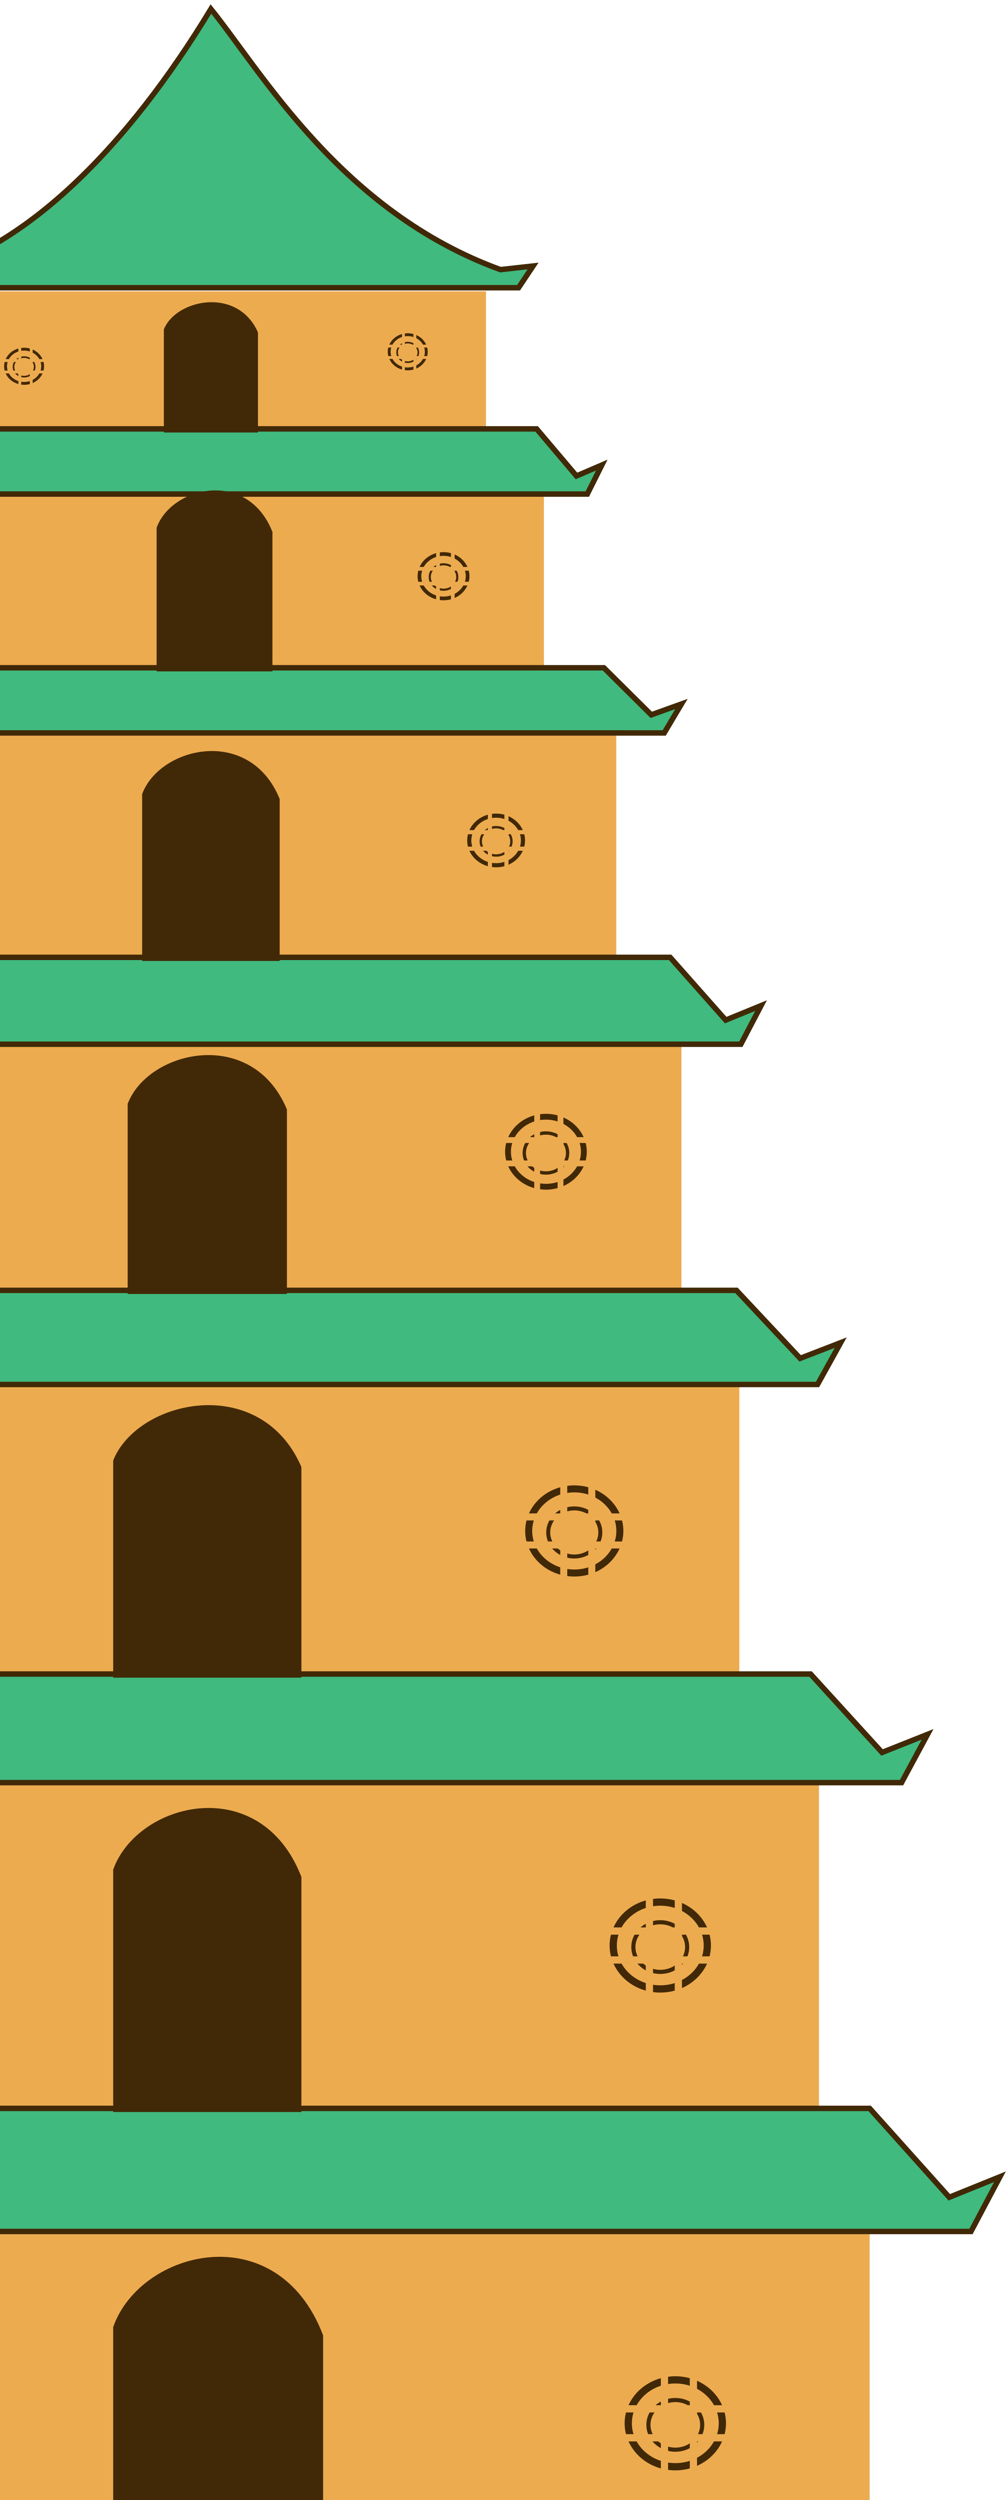
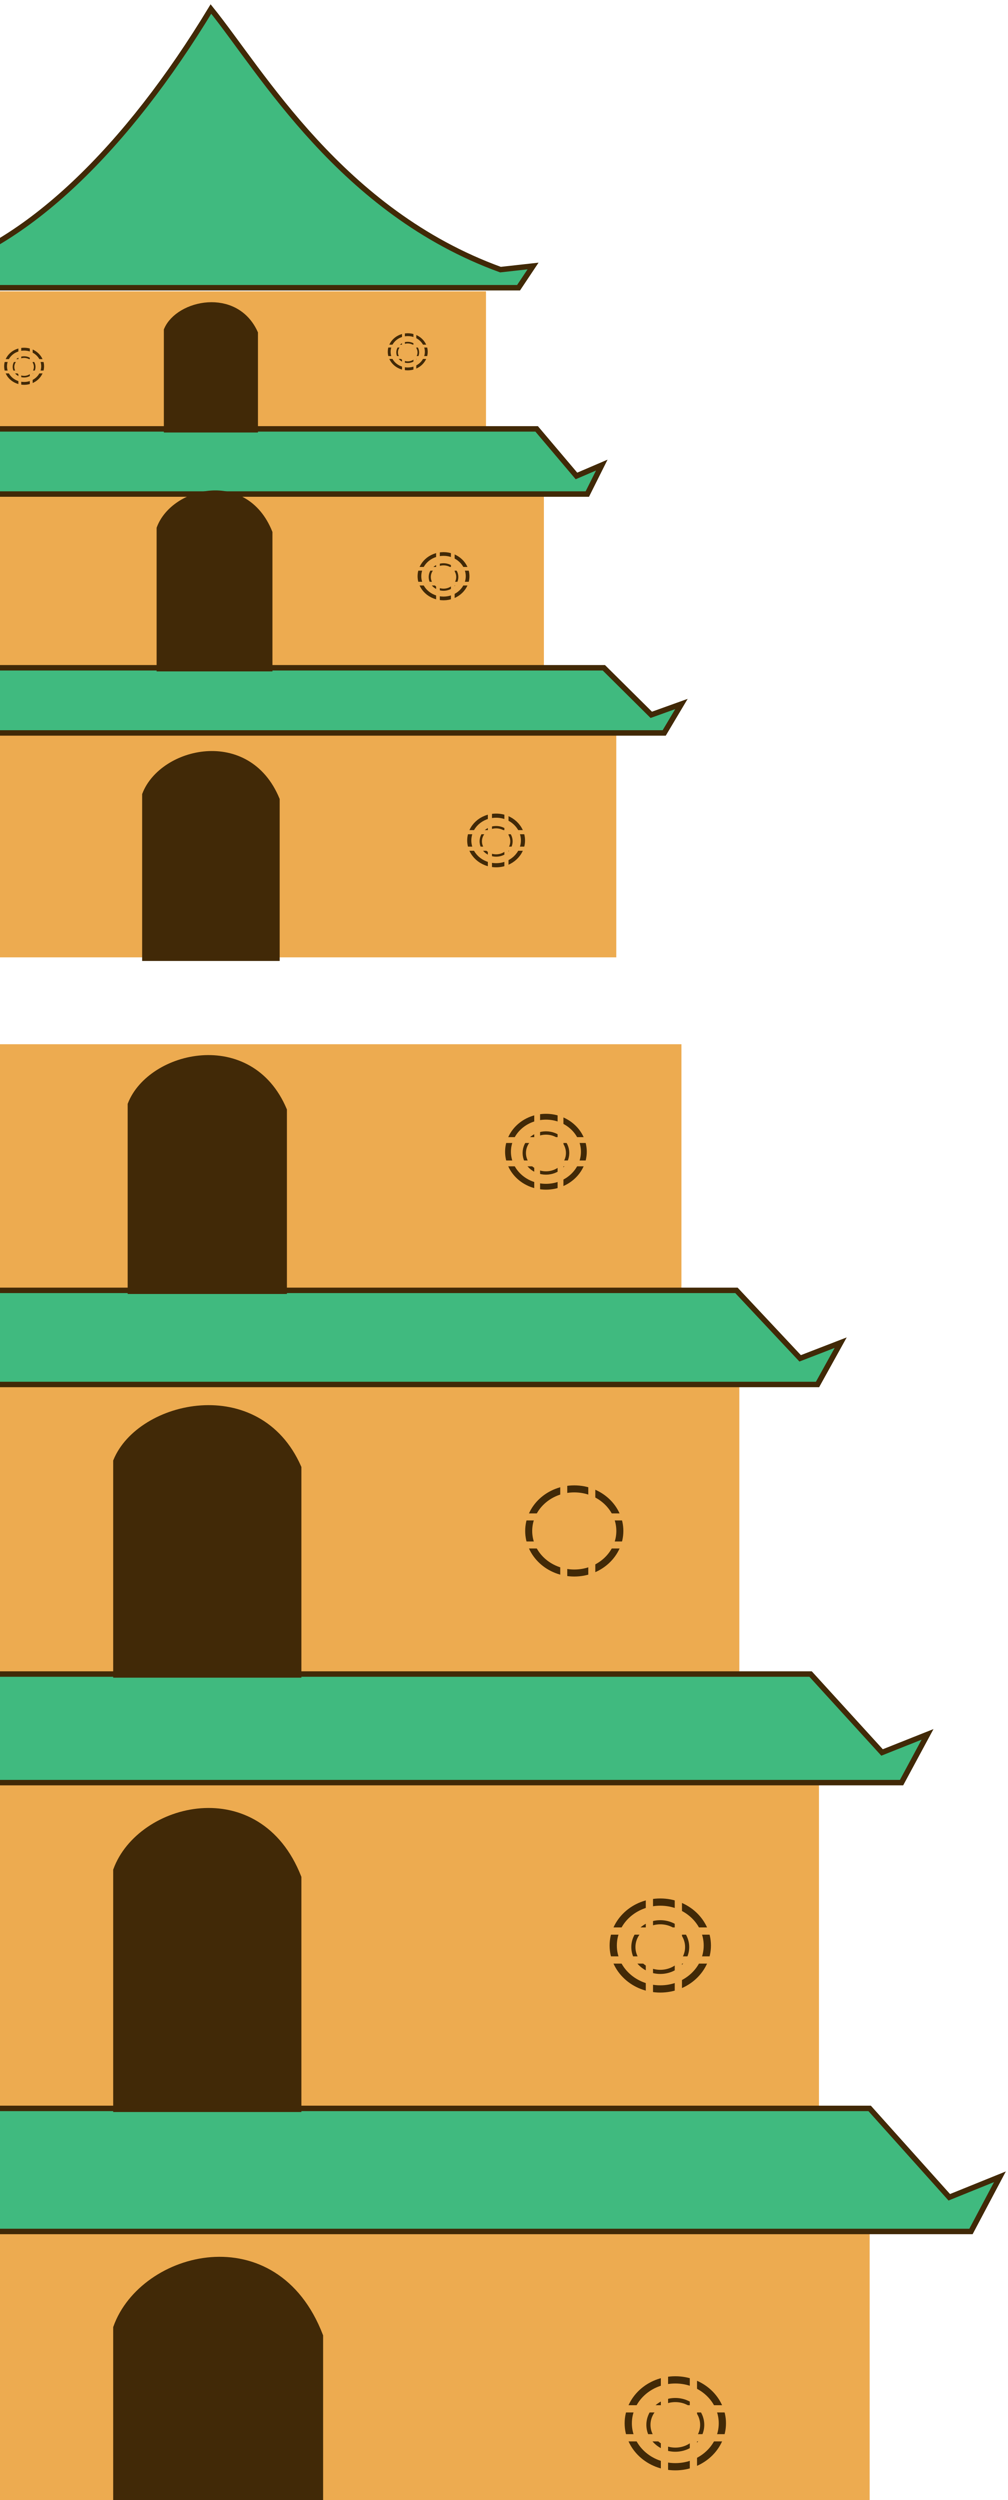
<svg xmlns="http://www.w3.org/2000/svg" width="100" height="248" viewBox="0 0 100 248" fill="none">
  <rect x="-37.245" y="176.837" width="118.492" height="32.316" fill="#EDAB50" />
  <rect x="-32.219" y="137.34" width="105.566" height="28.725" fill="#EDAB50" />
  <rect x="-24.317" y="103.587" width="91.921" height="24.417" fill="#EDAB50" />
  <rect x="-17.855" y="72.708" width="78.995" height="22.262" fill="#EDAB50" />
  <rect x="-12.11" y="49.009" width="66.068" height="17.235" fill="#EDAB50" />
  <rect x="-4.928" y="28.901" width="53.142" height="13.645" fill="#EDAB50" />
  <rect x="-44.426" y="221.361" width="130.7" height="36.625" fill="#EDAB50" />
  <path d="M53.239 42.546H-11.752L-14.265 47.214L-17.497 46.136L-16.42 49.009H58.266L59.702 46.136L57.189 47.214L53.239 42.546Z" fill="#40BA7F" stroke="#412907" stroke-width="0.541" />
  <path d="M59.908 66.245H-17.477L-20.47 70.912L-24.317 69.835L-23.035 72.708H65.894L67.604 69.835L64.611 70.912L59.908 66.245Z" fill="#40BA7F" stroke="#412907" stroke-width="0.541" />
-   <path d="M66.483 94.97H-24.202L-27.709 101.194L-32.219 99.757L-30.716 103.587H73.497L75.501 99.757L71.994 101.194L66.483 94.97Z" fill="#40BA7F" stroke="#412907" stroke-width="0.541" />
  <path d="M73.061 128.004H-30.925L-34.947 134.747L-40.117 133.191L-38.394 137.34H81.104L83.402 133.191L79.38 134.747L73.061 128.004Z" fill="#40BA7F" stroke="#412907" stroke-width="0.541" />
  <path d="M80.415 166.065H-36.267L-40.779 173.845L-46.581 172.049L-44.647 176.837H89.44L92.019 172.049L87.506 173.845L80.415 166.065Z" fill="#40BA7F" stroke="#412907" stroke-width="0.541" />
  <path d="M86.274 209.153H-43.708L-48.735 217.97L-55.198 215.935L-53.044 221.361H96.328L99.201 215.935L94.174 217.97L86.274 209.153Z" fill="#40BA7F" stroke="#412907" stroke-width="0.541" />
  <path d="M-7.441 27.106C2.613 24.593 12.666 14.539 20.925 0.894C25.952 7.118 33.851 21.002 49.65 26.747L52.882 26.388L51.446 28.542H-8.518L-9.596 26.388L-7.441 27.106Z" fill="#40BA7F" stroke="#412907" stroke-width="0.541" />
  <path d="M11.588 144.955V166.065H29.541V145.598C25.591 136.622 13.915 139.259 11.588 144.955Z" fill="#412907" stroke="#412907" stroke-width="0.718" />
  <path d="M13.024 109.57V128.004H28.105V110.131C24.788 102.292 14.979 104.595 13.024 109.57Z" fill="#412907" stroke="#412907" stroke-width="0.718" />
  <path d="M14.461 78.84V94.97H27.387V79.331C24.544 72.472 16.137 74.487 14.461 78.84Z" fill="#412907" stroke="#412907" stroke-width="0.718" />
  <path d="M11.588 185.534V209.153H29.541V186.254C25.591 176.21 13.915 179.161 11.588 185.534Z" fill="#412907" stroke="#412907" stroke-width="0.718" />
  <path d="M11.588 230.911V257.986H31.696V231.736C27.272 220.222 14.194 223.605 11.588 230.911Z" fill="#412907" stroke="#412907" stroke-width="0.718" />
  <path d="M61.493 151.87C61.493 154.152 59.494 156.044 56.972 156.044C54.45 156.044 52.45 154.152 52.45 151.87C52.45 149.589 54.45 147.697 56.972 147.697C59.494 147.697 61.493 149.589 61.493 151.87Z" fill="#EDAB50" stroke="#412907" stroke-width="0.696" />
-   <path d="M59.556 152.019C59.556 153.323 58.413 154.404 56.972 154.404C55.531 154.404 54.388 153.323 54.388 152.019C54.388 150.716 55.531 149.634 56.972 149.634C58.413 149.634 59.556 150.716 59.556 152.019Z" fill="#EDAB50" stroke="#412907" stroke-width="0.397" />
  <rect x="55.58" y="145.958" width="0.696" height="11.826" fill="#EDAB50" />
  <rect x="58.363" y="145.958" width="0.696" height="11.826" fill="#EDAB50" />
  <rect x="63.205" y="150.131" width="0.696" height="11.826" transform="rotate(90 63.205 150.131)" fill="#EDAB50" />
  <rect x="63.266" y="152.914" width="0.696" height="11.826" transform="rotate(90 63.266 152.914)" fill="#EDAB50" />
  <path d="M57.922 114.252C57.922 116.15 56.259 117.725 54.16 117.725C52.062 117.725 50.398 116.15 50.398 114.252C50.398 112.354 52.062 110.779 54.16 110.779C56.259 110.779 57.922 112.354 57.922 114.252Z" fill="#EDAB50" stroke="#412907" stroke-width="0.579" />
  <path d="M56.311 114.376C56.311 115.461 55.36 116.361 54.161 116.361C52.962 116.361 52.011 115.461 52.011 114.376C52.011 113.292 52.962 112.392 54.161 112.392C55.36 112.392 56.311 113.292 56.311 114.376Z" fill="#EDAB50" stroke="#412907" stroke-width="0.331" />
  <rect x="53.001" y="109.332" width="0.579" height="9.84" fill="#EDAB50" />
  <rect x="55.317" y="109.332" width="0.579" height="9.84" fill="#EDAB50" />
  <rect x="59.347" y="112.805" width="0.579" height="9.84" transform="rotate(90 59.347 112.805)" fill="#EDAB50" />
  <rect x="59.398" y="115.12" width="0.579" height="9.84" transform="rotate(90 59.398 115.12)" fill="#EDAB50" />
  <path d="M51.882 83.373C51.882 84.717 50.703 85.832 49.218 85.832C47.732 85.832 46.554 84.717 46.554 83.373C46.554 82.028 47.732 80.913 49.218 80.913C50.703 80.913 51.882 82.028 51.882 83.373Z" fill="#EDAB50" stroke="#412907" stroke-width="0.41" />
  <path d="M50.74 83.46C50.74 84.229 50.067 84.866 49.218 84.866C48.368 84.866 47.695 84.229 47.695 83.46C47.695 82.692 48.368 82.055 49.218 82.055C50.067 82.055 50.74 82.692 50.74 83.46Z" fill="#EDAB50" stroke="#412907" stroke-width="0.234" />
  <rect x="48.398" y="79.888" width="0.41" height="6.967" fill="#EDAB50" />
  <rect x="50.038" y="79.889" width="0.41" height="6.967" fill="#EDAB50" />
  <rect x="52.891" y="82.347" width="0.41" height="6.967" transform="rotate(90 52.891 82.347)" fill="#EDAB50" />
  <rect x="52.927" y="83.986" width="0.41" height="6.967" transform="rotate(90 52.927 83.986)" fill="#EDAB50" />
  <path d="M46.389 57.161C46.389 58.366 45.333 59.366 44 59.366C42.667 59.366 41.611 58.366 41.611 57.161C41.611 55.955 42.667 54.955 44 54.955C45.333 54.955 46.389 55.955 46.389 57.161Z" fill="#EDAB50" stroke="#412907" stroke-width="0.368" />
  <path d="M45.365 57.239C45.365 57.928 44.761 58.5 44 58.5C43.238 58.5 42.634 57.928 42.634 57.239C42.634 56.55 43.238 55.979 44 55.979C44.761 55.979 45.365 56.55 45.365 57.239Z" fill="#EDAB50" stroke="#412907" stroke-width="0.21" />
  <rect x="43.265" y="54.036" width="0.368" height="6.249" fill="#EDAB50" />
  <rect x="44.735" y="54.036" width="0.368" height="6.249" fill="#EDAB50" />
  <rect x="47.295" y="56.242" width="0.368" height="6.249" transform="rotate(90 47.295 56.242)" fill="#EDAB50" />
  <rect x="47.326" y="57.712" width="0.368" height="6.249" transform="rotate(90 47.326 57.712)" fill="#EDAB50" />
  <path d="M4.232 36.334C4.232 37.263 3.418 38.033 2.392 38.033C1.366 38.033 0.552 37.263 0.552 36.334C0.552 35.406 1.366 34.636 2.392 34.636C3.418 34.636 4.232 35.406 4.232 36.334Z" fill="#EDAB50" stroke="#412907" stroke-width="0.283" />
  <path d="M3.442 36.395C3.442 36.925 2.977 37.366 2.39 37.366C1.804 37.366 1.339 36.925 1.339 36.395C1.339 35.864 1.804 35.424 2.39 35.424C2.977 35.424 3.442 35.864 3.442 36.395Z" fill="#EDAB50" stroke="#412907" stroke-width="0.162" />
  <rect x="1.824" y="33.928" width="0.283" height="4.813" fill="#EDAB50" />
  <rect x="2.957" y="33.928" width="0.283" height="4.813" fill="#EDAB50" />
  <rect x="4.928" y="35.626" width="0.283" height="4.813" transform="rotate(90 4.928 35.626)" fill="#EDAB50" />
  <rect x="4.953" y="36.759" width="0.283" height="4.813" transform="rotate(90 4.953 36.759)" fill="#EDAB50" />
  <path d="M42.291 34.898C42.291 35.827 41.477 36.597 40.451 36.597C39.424 36.597 38.61 35.827 38.61 34.898C38.61 33.97 39.424 33.2 40.451 33.2C41.477 33.2 42.291 33.97 42.291 34.898Z" fill="#EDAB50" stroke="#412907" stroke-width="0.283" />
  <path d="M41.501 34.959C41.501 35.49 41.035 35.93 40.449 35.93C39.862 35.93 39.397 35.49 39.397 34.959C39.397 34.429 39.862 33.989 40.449 33.989C41.035 33.989 41.501 34.429 41.501 34.959Z" fill="#EDAB50" stroke="#412907" stroke-width="0.162" />
  <rect x="39.883" y="32.492" width="0.283" height="4.813" fill="#EDAB50" />
  <rect x="41.016" y="32.492" width="0.283" height="4.813" fill="#EDAB50" />
  <rect x="42.987" y="34.191" width="0.283" height="4.813" transform="rotate(90 42.987 34.191)" fill="#EDAB50" />
  <rect x="43.013" y="35.323" width="0.283" height="4.813" transform="rotate(90 43.013 35.323)" fill="#EDAB50" />
  <path d="M15.896 52.418V66.244H26.669V52.84C24.299 46.96 17.293 48.688 15.896 52.418Z" fill="#412907" stroke="#412907" stroke-width="0.718" />
  <path d="M16.614 32.753V42.546H25.232V33.051C23.336 28.887 17.731 30.11 16.614 32.753Z" fill="#412907" stroke="#412907" stroke-width="0.718" />
  <path d="M70.171 192.995C70.171 195.35 68.107 197.304 65.504 197.304C62.9 197.304 60.836 195.35 60.836 192.995C60.836 190.64 62.9 188.686 65.504 188.686C68.107 188.686 70.171 190.64 70.171 192.995Z" fill="#EDAB50" stroke="#412907" stroke-width="0.718" />
  <path d="M68.17 193.149C68.17 194.495 66.99 195.611 65.502 195.611C64.015 195.611 62.835 194.495 62.835 193.149C62.835 191.803 64.015 190.687 65.502 190.687C66.99 190.687 68.17 191.803 68.17 193.149Z" fill="#EDAB50" stroke="#412907" stroke-width="0.41" />
  <rect x="64.066" y="186.891" width="0.718" height="12.208" fill="#EDAB50" />
  <rect x="66.938" y="186.891" width="0.718" height="12.208" fill="#EDAB50" />
  <rect x="71.939" y="191.2" width="0.718" height="12.208" transform="rotate(90 71.939 191.2)" fill="#EDAB50" />
  <rect x="72" y="194.071" width="0.718" height="12.208" transform="rotate(90 72 194.071)" fill="#EDAB50" />
  <path d="M71.663 240.392C71.663 242.747 69.598 244.701 66.995 244.701C64.391 244.701 62.327 242.747 62.327 240.392C62.327 238.037 64.391 236.083 66.995 236.083C69.598 236.083 71.663 238.037 71.663 240.392Z" fill="#EDAB50" stroke="#412907" stroke-width="0.718" />
  <path d="M69.663 240.546C69.663 241.892 68.483 243.008 66.996 243.008C65.508 243.008 64.328 241.892 64.328 240.546C64.328 239.2 65.508 238.084 66.996 238.084C68.483 238.084 69.663 239.2 69.663 240.546Z" fill="#EDAB50" stroke="#412907" stroke-width="0.41" />
  <rect x="65.56" y="234.287" width="0.718" height="12.208" fill="#EDAB50" />
  <rect x="68.432" y="234.287" width="0.718" height="12.208" fill="#EDAB50" />
  <rect x="73.434" y="238.597" width="0.718" height="12.208" transform="rotate(90 73.434 238.597)" fill="#EDAB50" />
  <rect x="73.495" y="241.469" width="0.718" height="12.208" transform="rotate(90 73.495 241.469)" fill="#EDAB50" />
</svg>